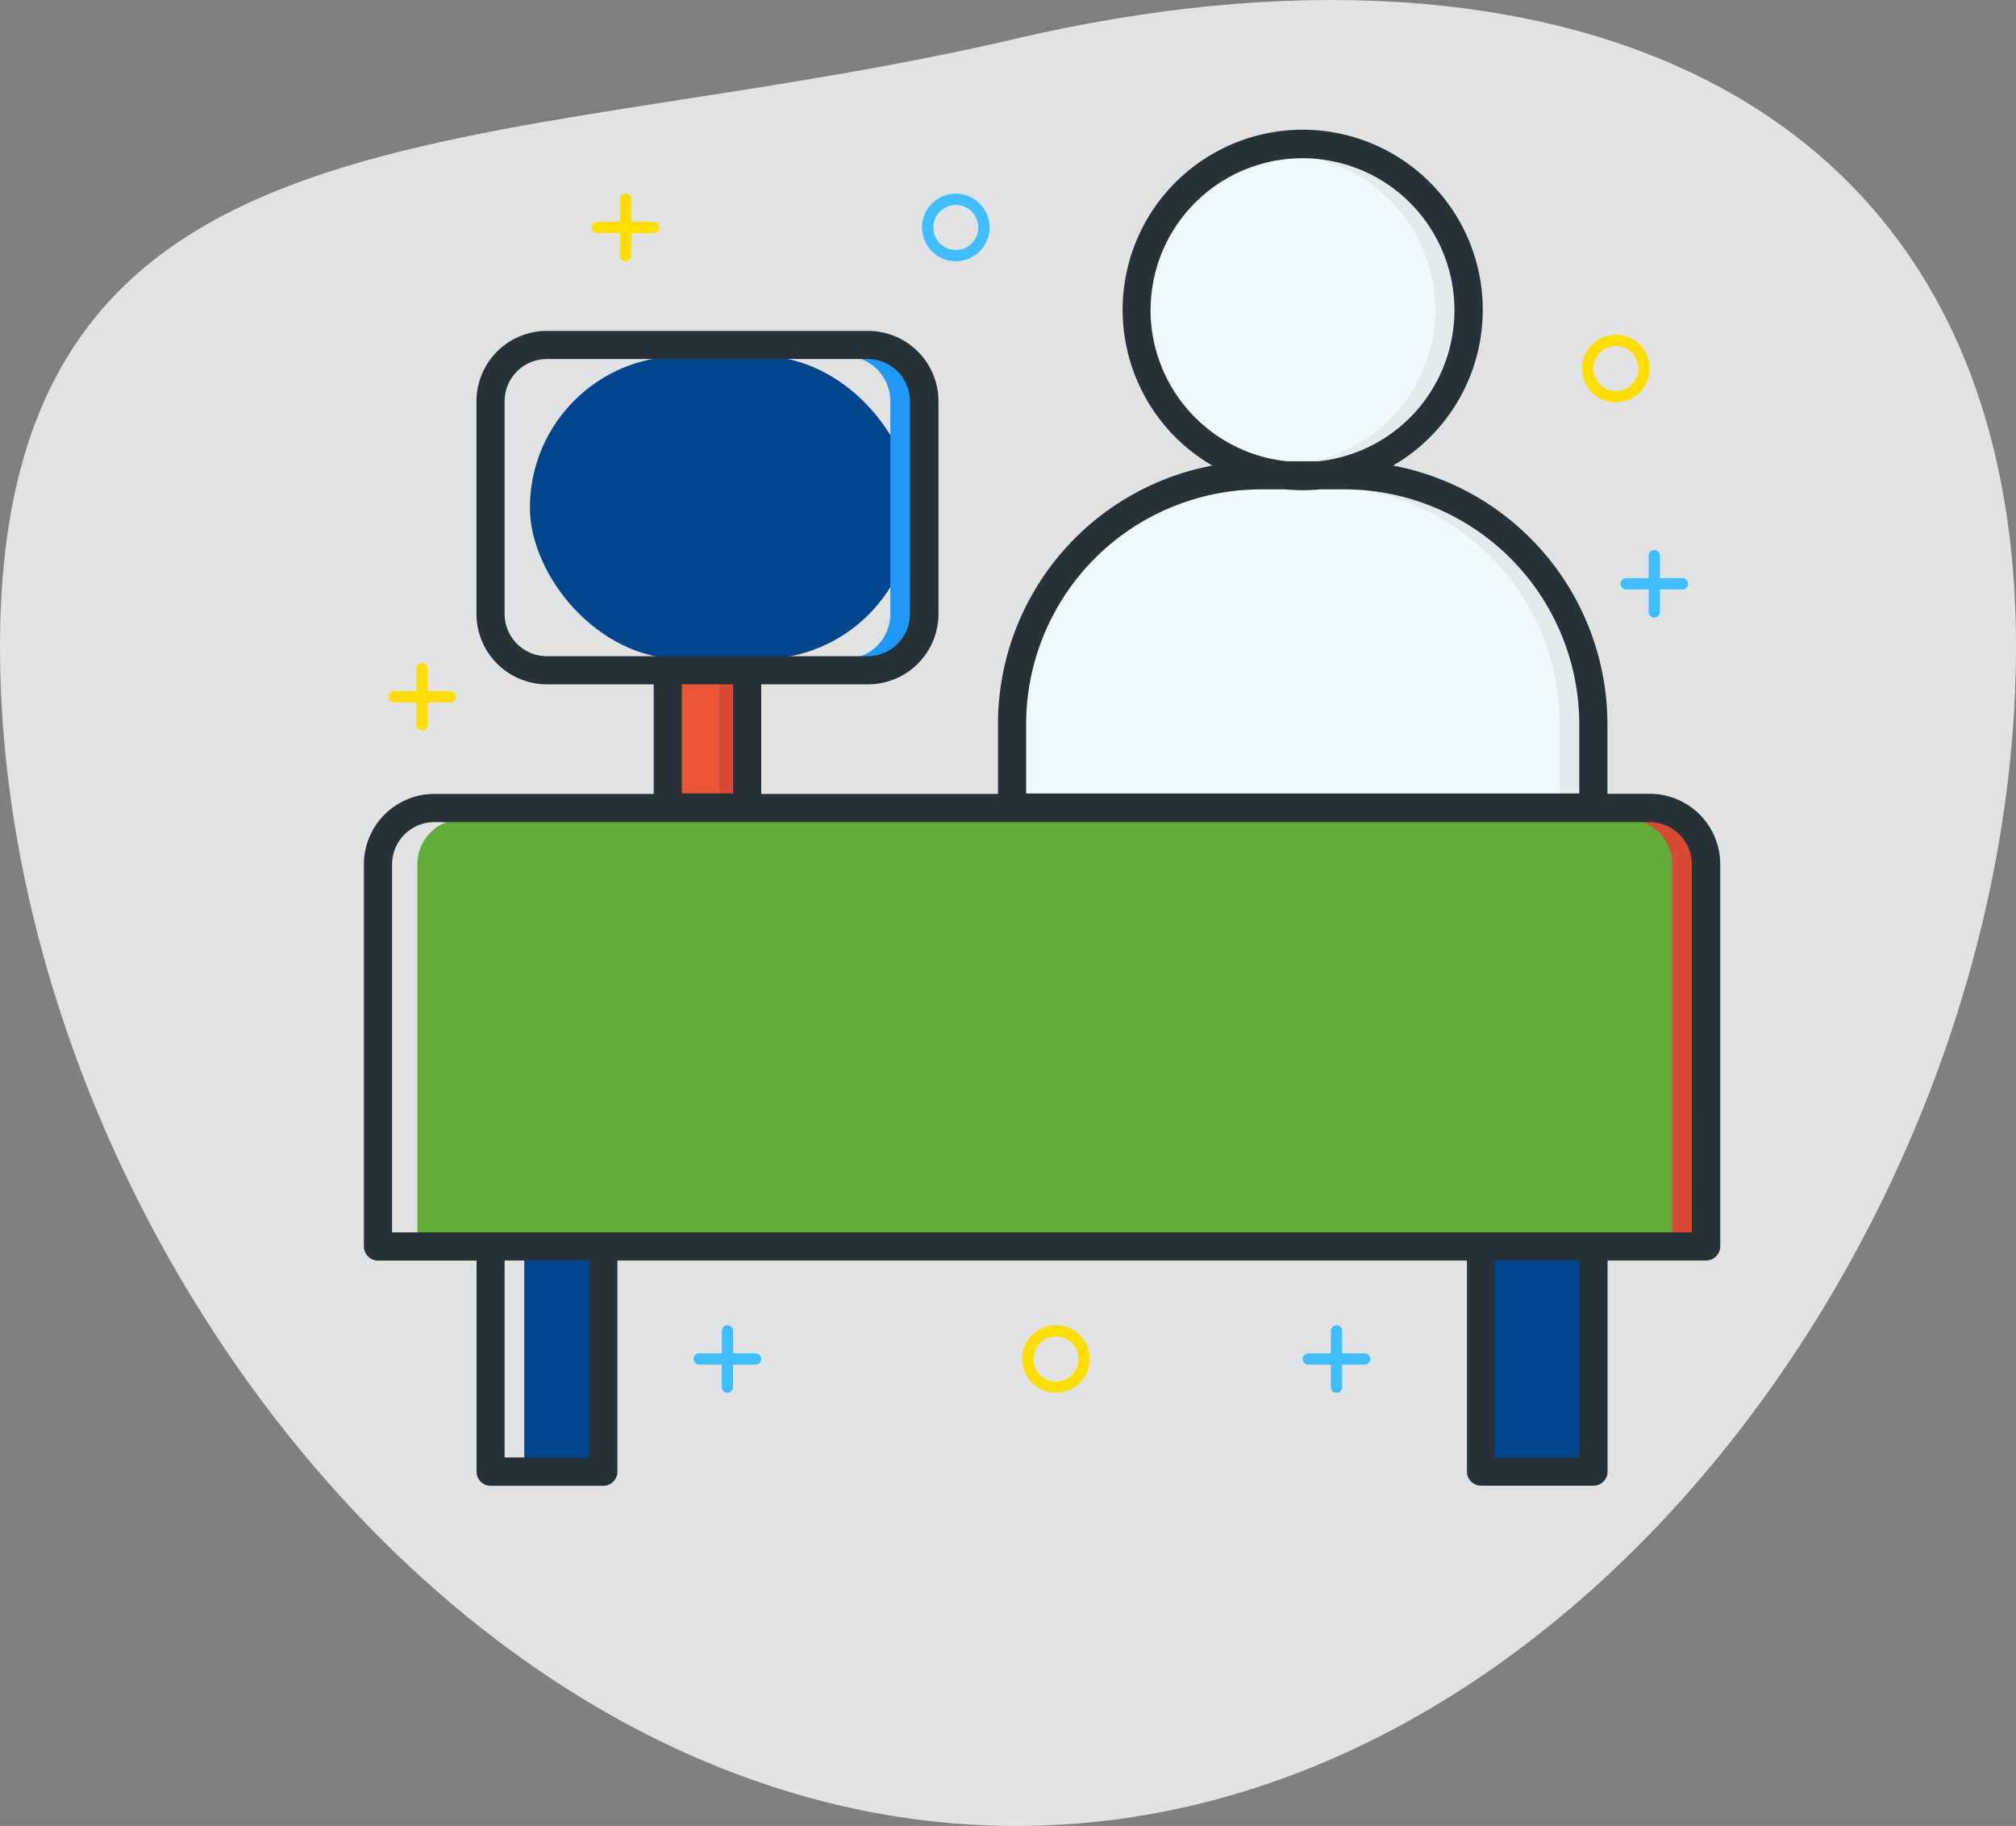
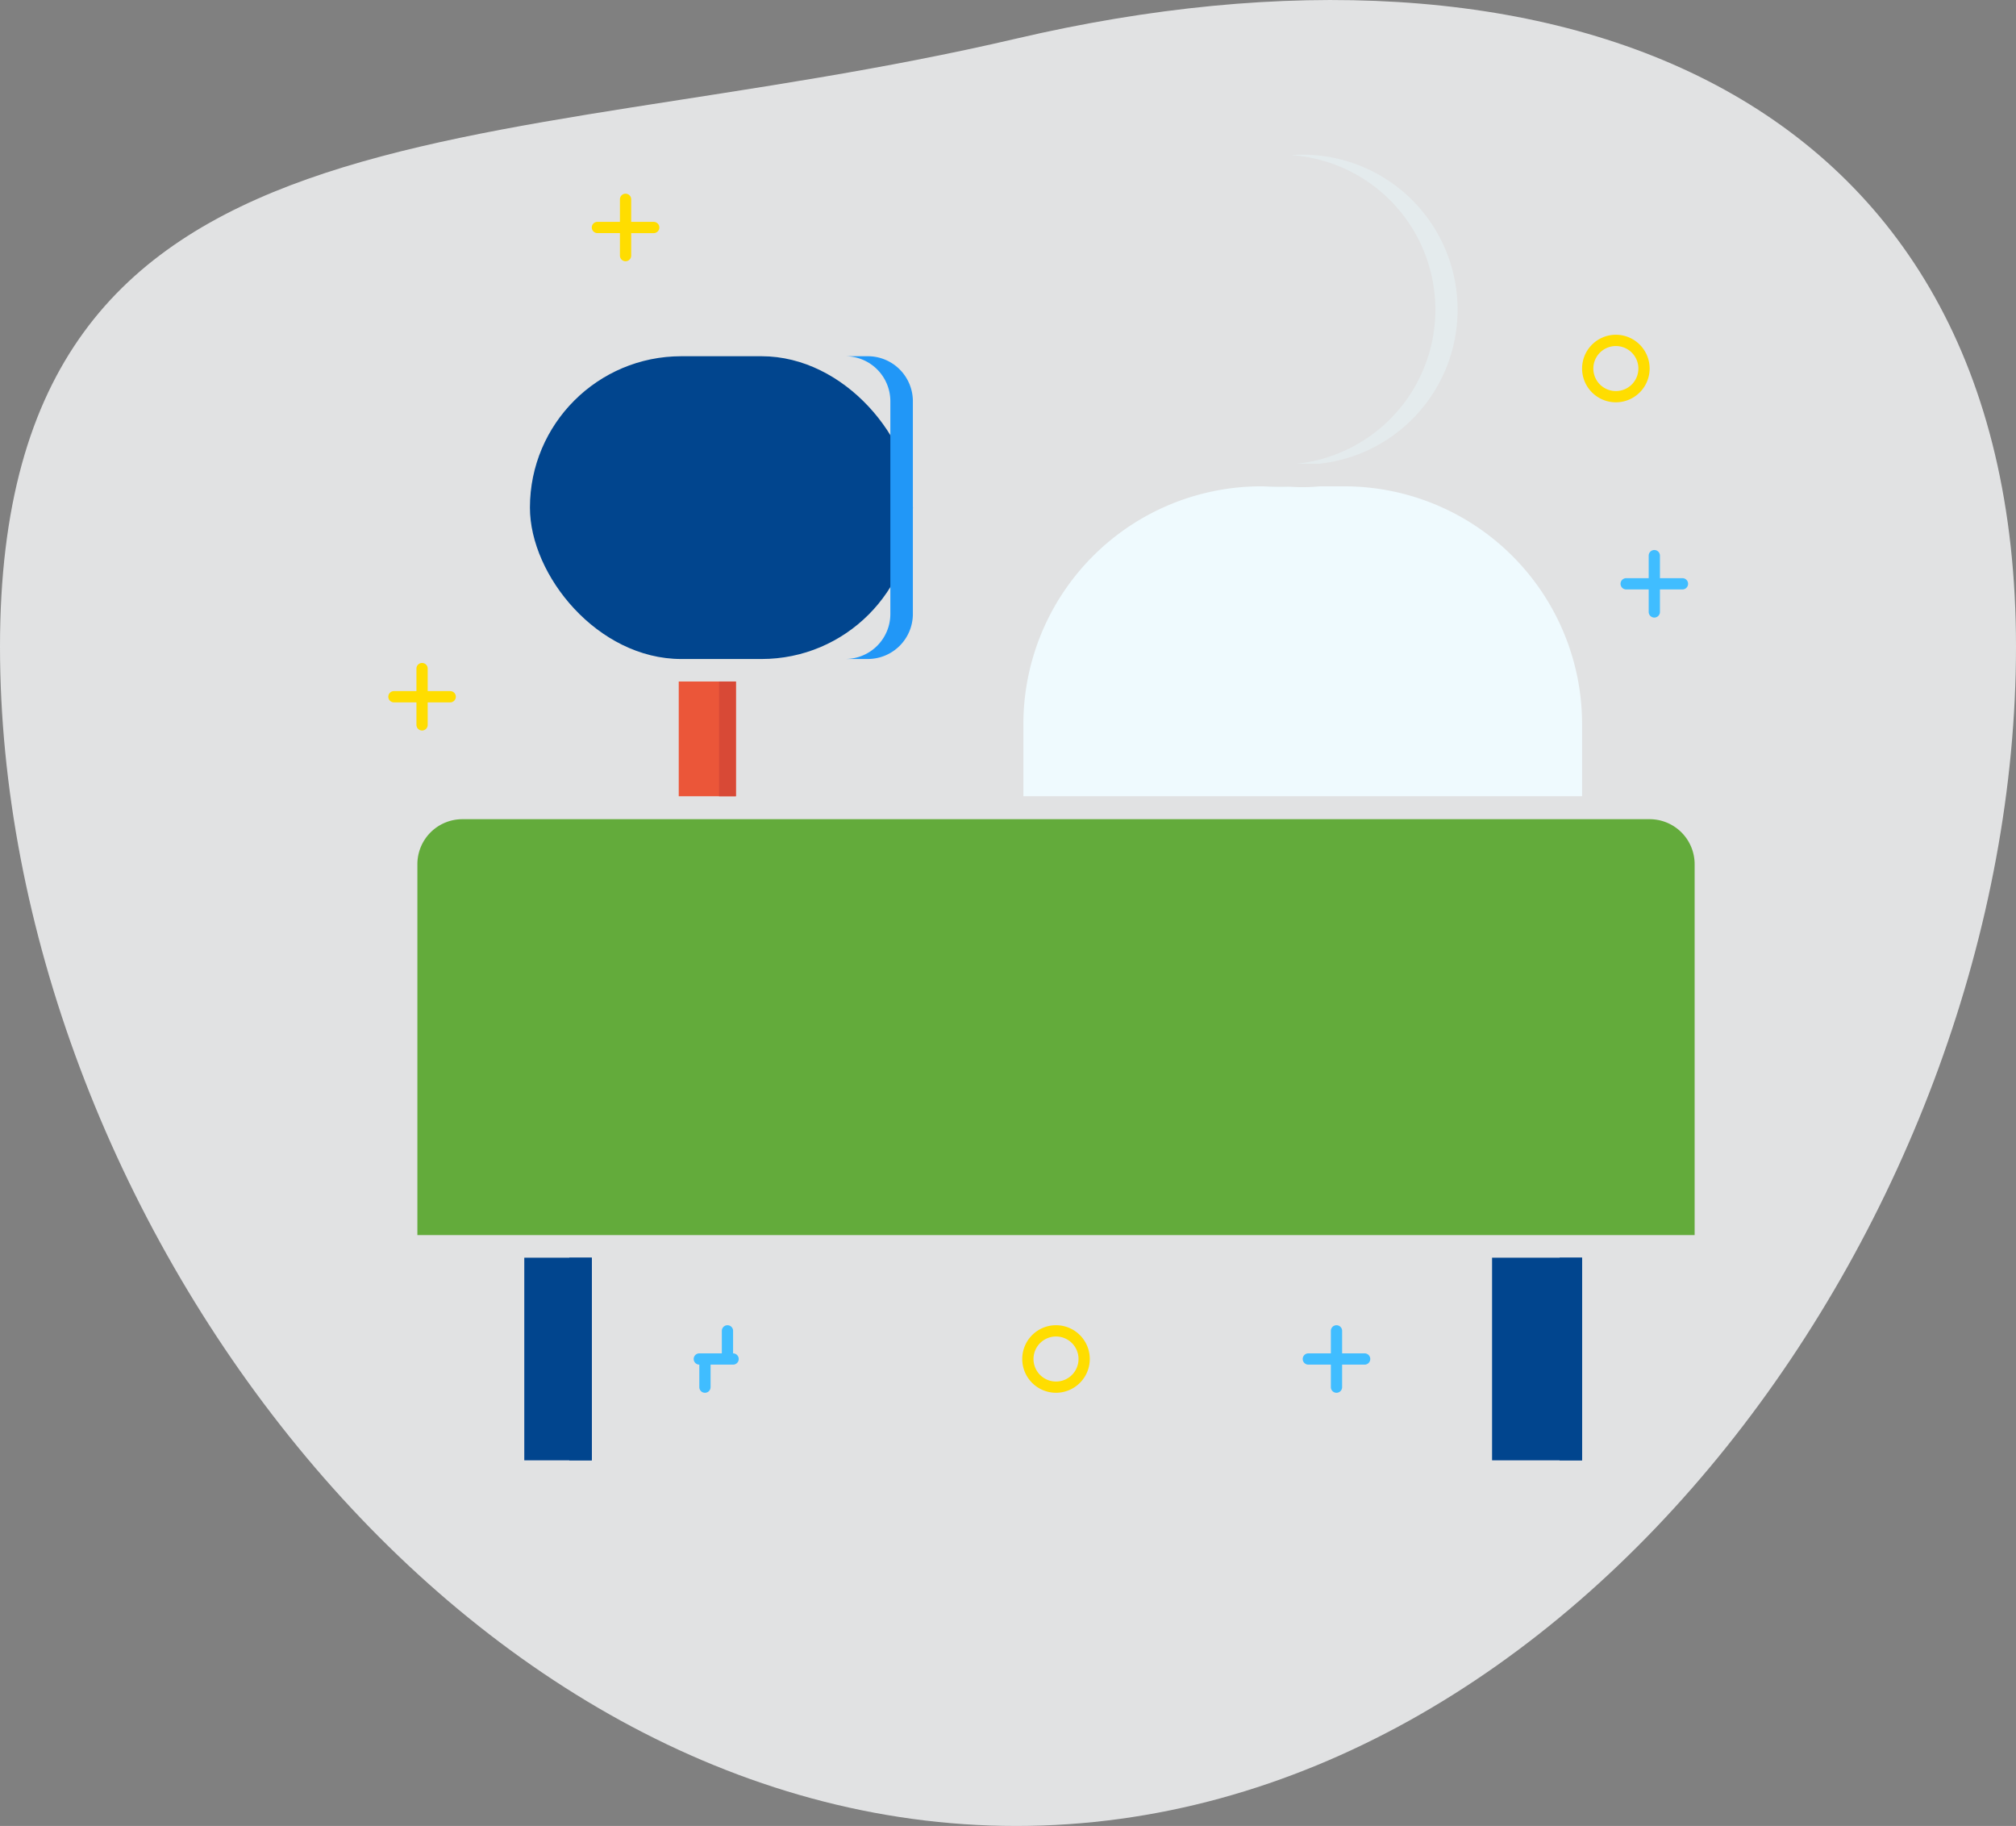
<svg xmlns="http://www.w3.org/2000/svg" width="85.429" height="77.363" viewBox="0 0 85.429 77.363">
  <rect x="0" y="0" width="85.429" height="77.363" fill="#808080" stroke="none" />
  <g id="Group_1350" data-name="Group 1350" transform="translate(-1069.508 -1818)">
    <path id="Path_942" data-name="Path 942" d="M43.064,13.824C65.695,8.536,85.429,15.8,85.429,39.584S66.847,89.551,43.064,89.551,0,63.368,0,39.584,20.433,19.112,43.064,13.824Z" transform="translate(1069.508 1805.812)" fill="#e1e2e3" />
    <g id="_7776923031610058221" data-name="7776923031610058221" transform="translate(1077.43 1815.932)">
      <path id="Path_966" data-name="Path 966" d="M14.453,103.512H13.5v-.954a.238.238,0,1,0-.477,0v.954h-.954a.238.238,0,1,0,0,.477h.954v.954a.238.238,0,0,0,.477,0v-.954h.954a.238.238,0,1,0,0-.477Z" transform="translate(-3.298 -72.163)" fill="#fd0" />
      <path id="Path_967" data-name="Path 967" d="M50.623,20.122h-.954v-.954a.238.238,0,1,0-.477,0v.954h-.954a.238.238,0,1,0,0,.477h.954v.954a.238.238,0,1,0,.477,0V20.6h.954a.238.238,0,1,0,0-.477Z" transform="translate(-30.844 -8.655)" fill="#fd0" />
-       <path id="Path_968" data-name="Path 968" d="M68.733,221.192h-.954v-.954a.238.238,0,0,0-.477,0v.954h-.954a.238.238,0,1,0,0,.477H67.3v.954a.238.238,0,1,0,.477,0v-.954h.954a.238.238,0,0,0,0-.477Z" transform="translate(-44.636 -161.784)" fill="#40bdff" />
+       <path id="Path_968" data-name="Path 968" d="M68.733,221.192h-.954v-.954a.238.238,0,0,0-.477,0v.954h-.954a.238.238,0,1,0,0,.477v.954a.238.238,0,1,0,.477,0v-.954h.954a.238.238,0,0,0,0-.477Z" transform="translate(-44.636 -161.784)" fill="#40bdff" />
      <path id="Path_969" data-name="Path 969" d="M176.973,221.192h-.954v-.954a.238.238,0,0,0-.477,0v.954h-.954a.238.238,0,0,0,0,.477h.954v.954a.238.238,0,1,0,.477,0v-.954h.954a.238.238,0,1,0,0-.477Z" transform="translate(-127.068 -161.784)" fill="#40bdff" />
      <path id="Path_970" data-name="Path 970" d="M233.453,83.442H232.5v-.954a.238.238,0,1,0-.477,0v.954h-.954a.238.238,0,1,0,0,.477h.954v.954a.238.238,0,1,0,.477,0v-.954h.954a.238.238,0,0,0,0-.477Z" transform="translate(-170.081 -56.878)" fill="#40bdff" />
-       <path id="Path_971" data-name="Path 971" d="M108.121,21.791a1.431,1.431,0,1,1,1.431-1.431A1.431,1.431,0,0,1,108.121,21.791Zm0-2.384a.954.954,0,1,0,.954.954A.954.954,0,0,0,108.121,19.407Z" transform="translate(-75.54 -8.655)" fill="#40bdff" />
      <path id="Path_972" data-name="Path 972" d="M125.931,222.861a1.431,1.431,0,1,1,1.431-1.431A1.431,1.431,0,0,1,125.931,222.861Zm0-2.384a.954.954,0,1,0,.954.954A.954.954,0,0,0,125.931,220.477Z" transform="translate(-89.104 -161.784)" fill="#fd0" />
      <path id="Path_973" data-name="Path 973" d="M225.431,46.861a1.431,1.431,0,1,1,1.431-1.431,1.431,1.431,0,0,1-1.431,1.431Zm0-2.384a.954.954,0,1,0,.954.954A.954.954,0,0,0,225.431,44.477Z" transform="translate(-164.88 -27.748)" fill="#fd0" />
      <rect id="Rectangle_388" data-name="Rectangle 388" width="16.228" height="12.828" rx="6.414" transform="translate(14.534 17.161)" fill="#01458e" />
      <path id="Path_974" data-name="Path 974" d="M148.376,81A10.081,10.081,0,0,0,138.307,70.93h-1.047a7.431,7.431,0,0,1-1.454,0h-1.037A10.081,10.081,0,0,0,124.7,81V84.06h23.676Z" transform="translate(-89.256 -48.257)" fill="#effafe" />
-       <path id="Path_975" data-name="Path 975" d="M152.708,25.072h1.371a6.569,6.569,0,1,0-1.371,0Z" transform="translate(-106.105 -3.355)" fill="#effafe" />
      <rect id="Rectangle_389" data-name="Rectangle 389" width="2.422" height="4.862" transform="translate(20.84 30.942)" fill="#eb5639" />
      <rect id="Rectangle_390" data-name="Rectangle 390" width="0.715" height="4.862" transform="translate(22.547 30.942)" fill="#d84936" />
      <rect id="Rectangle_391" data-name="Rectangle 391" width="3.815" height="8.584" transform="translate(55.305 55.355)" fill="#01458e" />
      <path id="Path_976" data-name="Path 976" d="M69.216,130.08H18.907A1.907,1.907,0,0,0,17,131.987V147.7H71.124V131.987A1.907,1.907,0,0,0,69.216,130.08Z" transform="translate(-7.235 -93.304)" fill="#63ab3b" />
      <rect id="Rectangle_392" data-name="Rectangle 392" width="2.861" height="8.584" transform="translate(14.295 55.355)" fill="#01458e" />
      <path id="Path_977" data-name="Path 977" d="M94.014,47.81H93.06a1.907,1.907,0,0,1,1.907,1.907V58.73a1.907,1.907,0,0,1-1.907,1.907h.954a1.907,1.907,0,0,0,1.907-1.907V49.717A1.907,1.907,0,0,0,94.014,47.81Z" transform="translate(-65.16 -30.649)" fill="#2197f7" />
      <path id="Path_978" data-name="Path 978" d="M168.481,70.939l-.258-.019h-.954A7.457,7.457,0,0,0,168.481,70.939Z" transform="translate(-121.676 -48.249)" fill="#e4ebed" />
-       <path id="Path_979" data-name="Path 979" d="M178.792,70.92h-.932a10.081,10.081,0,0,1,10.048,10.071v3.061h.954V80.991A10.081,10.081,0,0,0,178.792,70.92Z" transform="translate(-129.741 -48.249)" fill="#e4ebed" />
      <path id="Path_980" data-name="Path 980" d="M172.827,12a3.967,3.967,0,0,0-.477.019,6.564,6.564,0,0,1,.215,13.076h.954A6.566,6.566,0,0,0,172.827,12Z" transform="translate(-125.545 -3.378)" fill="#e4ebed" />
      <rect id="Rectangle_393" data-name="Rectangle 393" width="0.954" height="8.584" transform="translate(58.167 55.355)" fill="#01458e" />
-       <path id="Path_981" data-name="Path 981" d="M232.954,130.08H232a1.907,1.907,0,0,1,1.907,1.907V147.7h.954V131.987A1.907,1.907,0,0,0,232.954,130.08Z" transform="translate(-170.972 -93.304)" fill="#d84936" />
      <rect id="Rectangle_394" data-name="Rectangle 394" width="0.954" height="8.584" transform="translate(16.203 55.355)" fill="#01458e" />
-       <path id="Path_982" data-name="Path 982" d="M61.982,35.7H60.193V32.742a11.159,11.159,0,0,0-9.082-10.949,7.63,7.63,0,1,0-7.661,0,11.159,11.159,0,0,0-9.082,10.949v2.964H24.336V31.061h4.53a2.983,2.983,0,0,0,2.98-2.98V19.068a2.983,2.983,0,0,0-2.98-2.98H15.249a2.983,2.983,0,0,0-2.98,2.98v9.013a2.983,2.983,0,0,0,2.98,2.98h4.53v4.645h-9.3a2.983,2.983,0,0,0-2.98,2.98V54.878a.6.6,0,0,0,.6.6h4.173v8.941a.6.6,0,0,0,.6.6h4.769a.6.6,0,0,0,.6-.6V55.474h36v8.941a.6.6,0,0,0,.6.6H59.6a.6.6,0,0,0,.6-.6V55.474h4.173a.6.6,0,0,0,.6-.6V38.684A2.983,2.983,0,0,0,61.982,35.7ZM40.835,15.2a6.438,6.438,0,1,1,7.127,6.411H46.6a6.454,6.454,0,0,1-5.768-6.421ZM35.561,32.752a9.962,9.962,0,0,1,9.95-9.95h1.037a7.285,7.285,0,0,0,.734.036c.258,0,.491-.012.734-.036h1.037A9.962,9.962,0,0,1,59,32.752v2.933H35.561ZM15.249,29.869a1.791,1.791,0,0,1-1.788-1.788V19.068a1.791,1.791,0,0,1,1.788-1.788h13.6a1.791,1.791,0,0,1,1.788,1.788v9.013a1.791,1.791,0,0,1-1.788,1.788Zm7.894,1.192v4.623H20.971V31.061ZM17.037,63.819H13.461V55.474h3.576Zm41.964,0H55.425V55.474H59Zm4.769-9.537H8.692v-15.6A1.791,1.791,0,0,1,10.48,36.9h51.5a1.791,1.791,0,0,1,1.788,1.788Z" transform="translate(0)" fill="#263238" />
    </g>
  </g>
</svg>